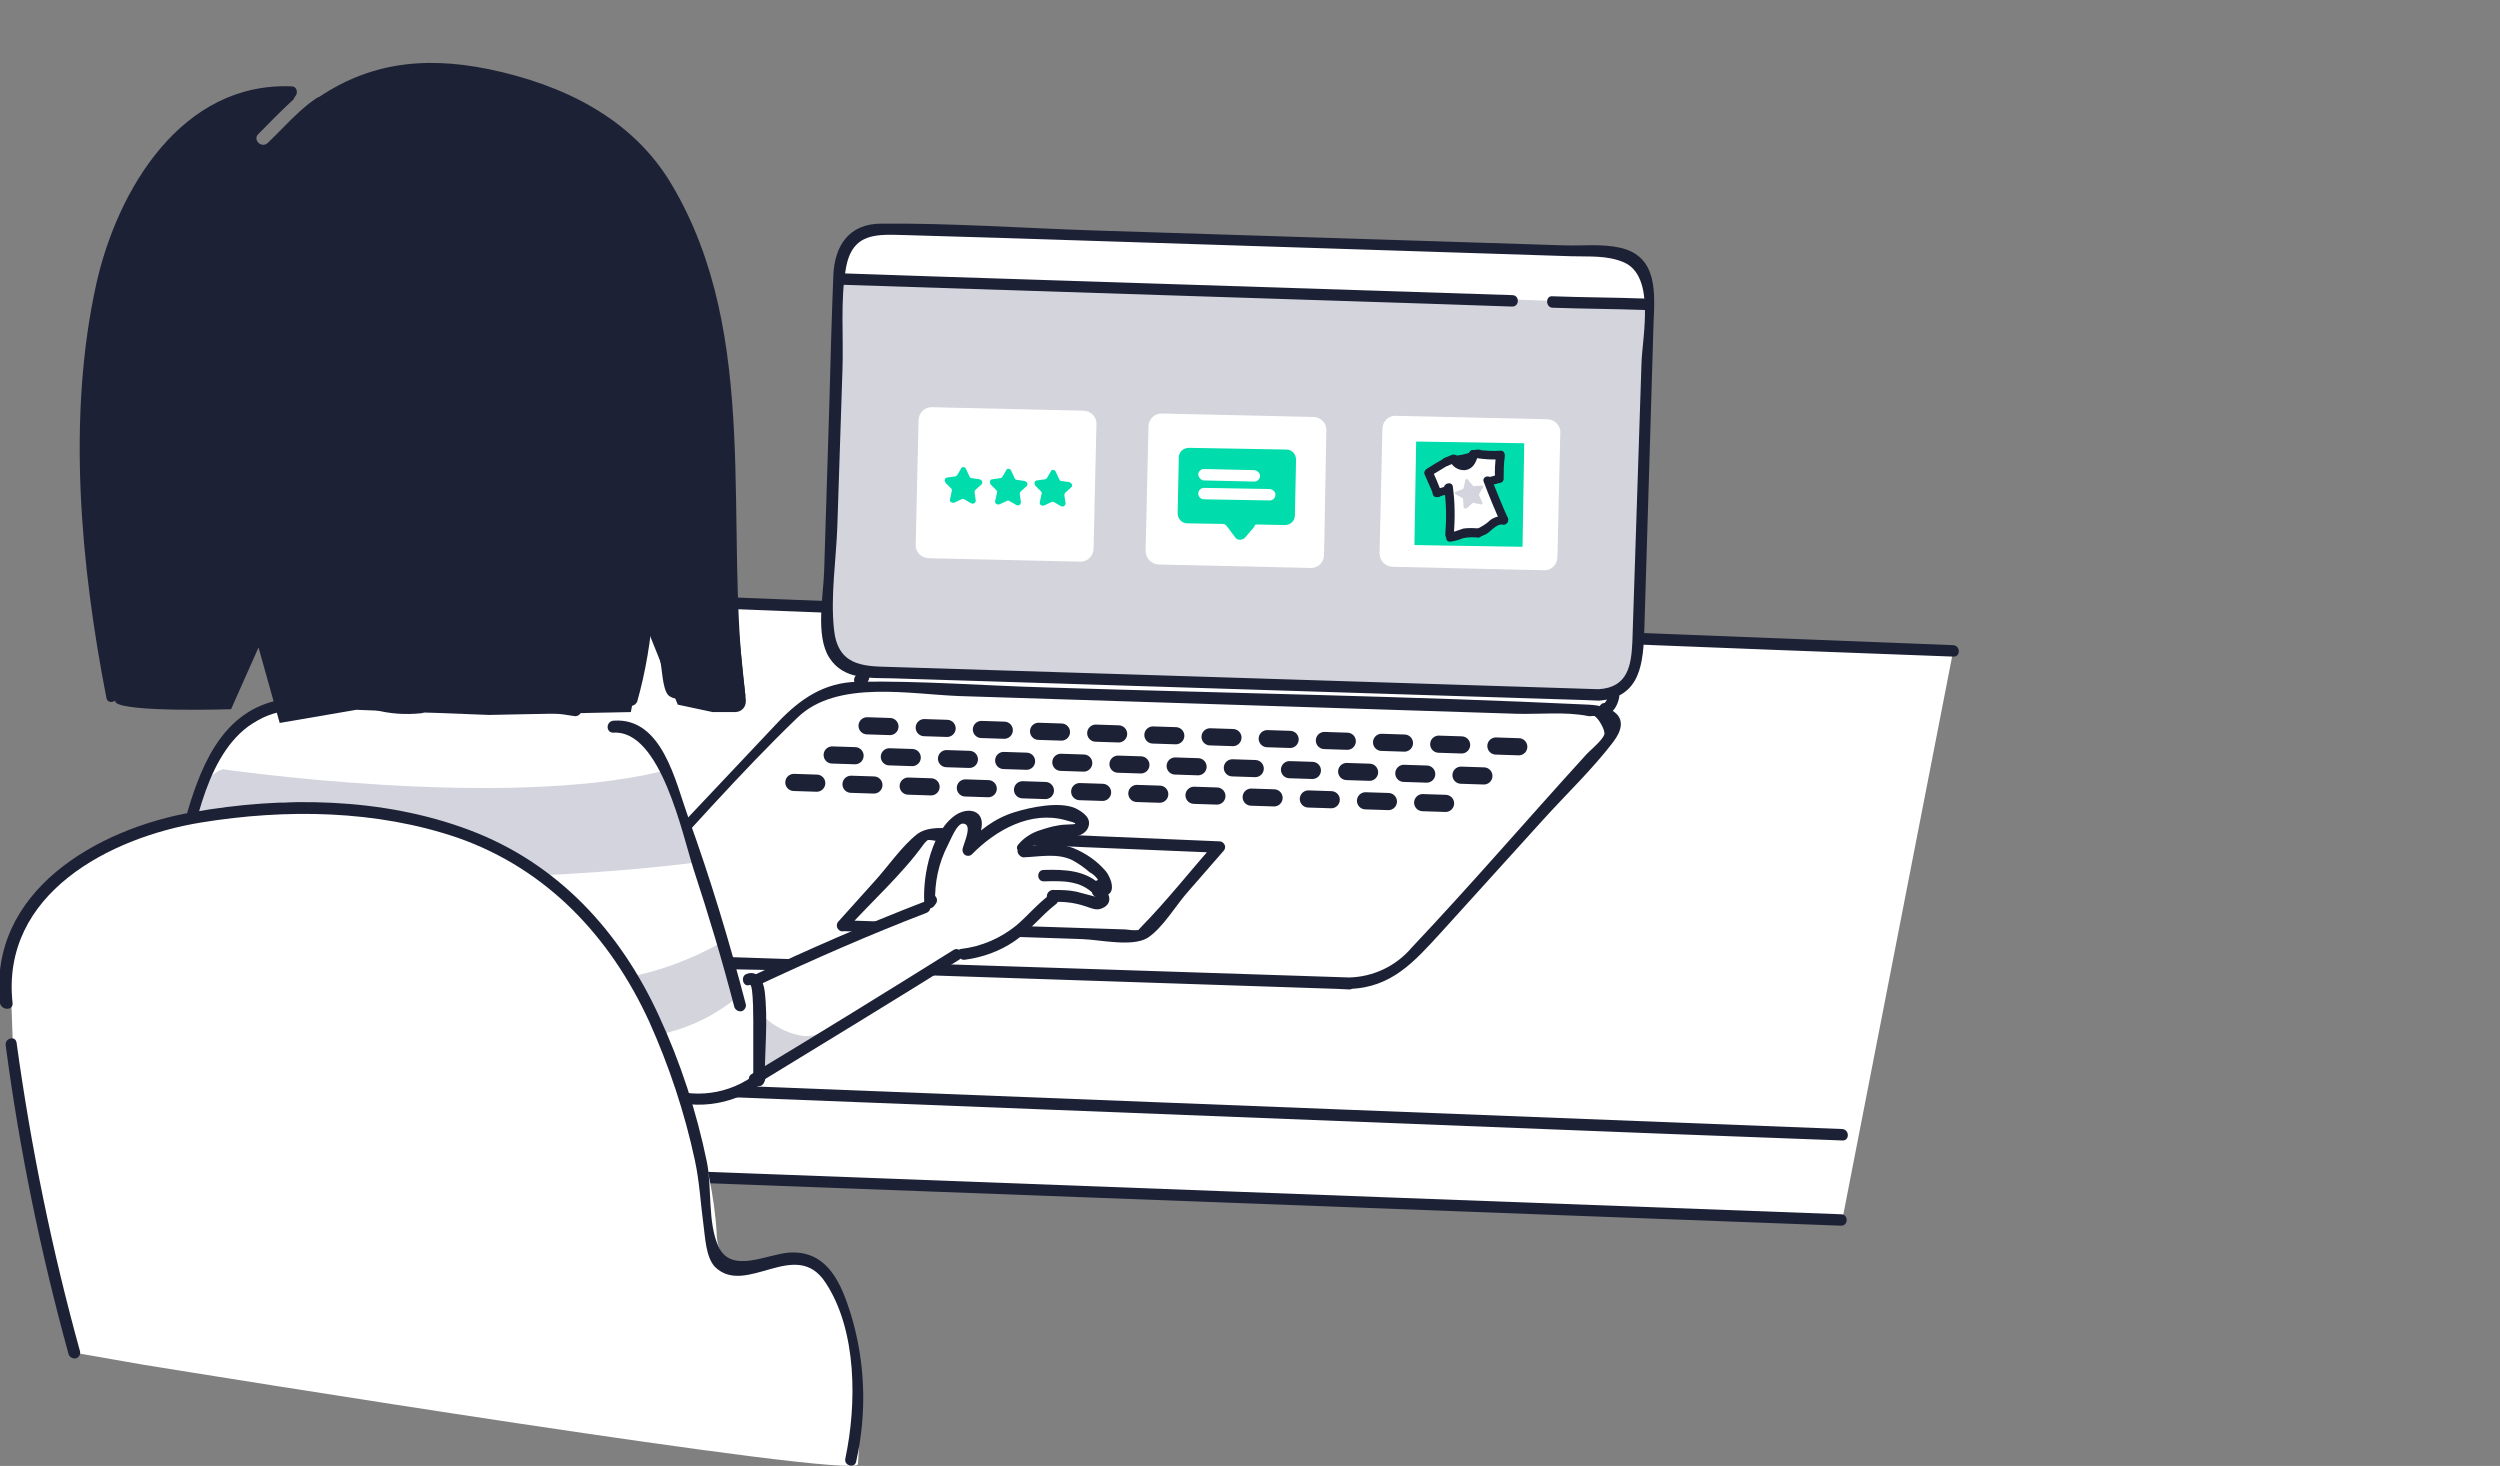
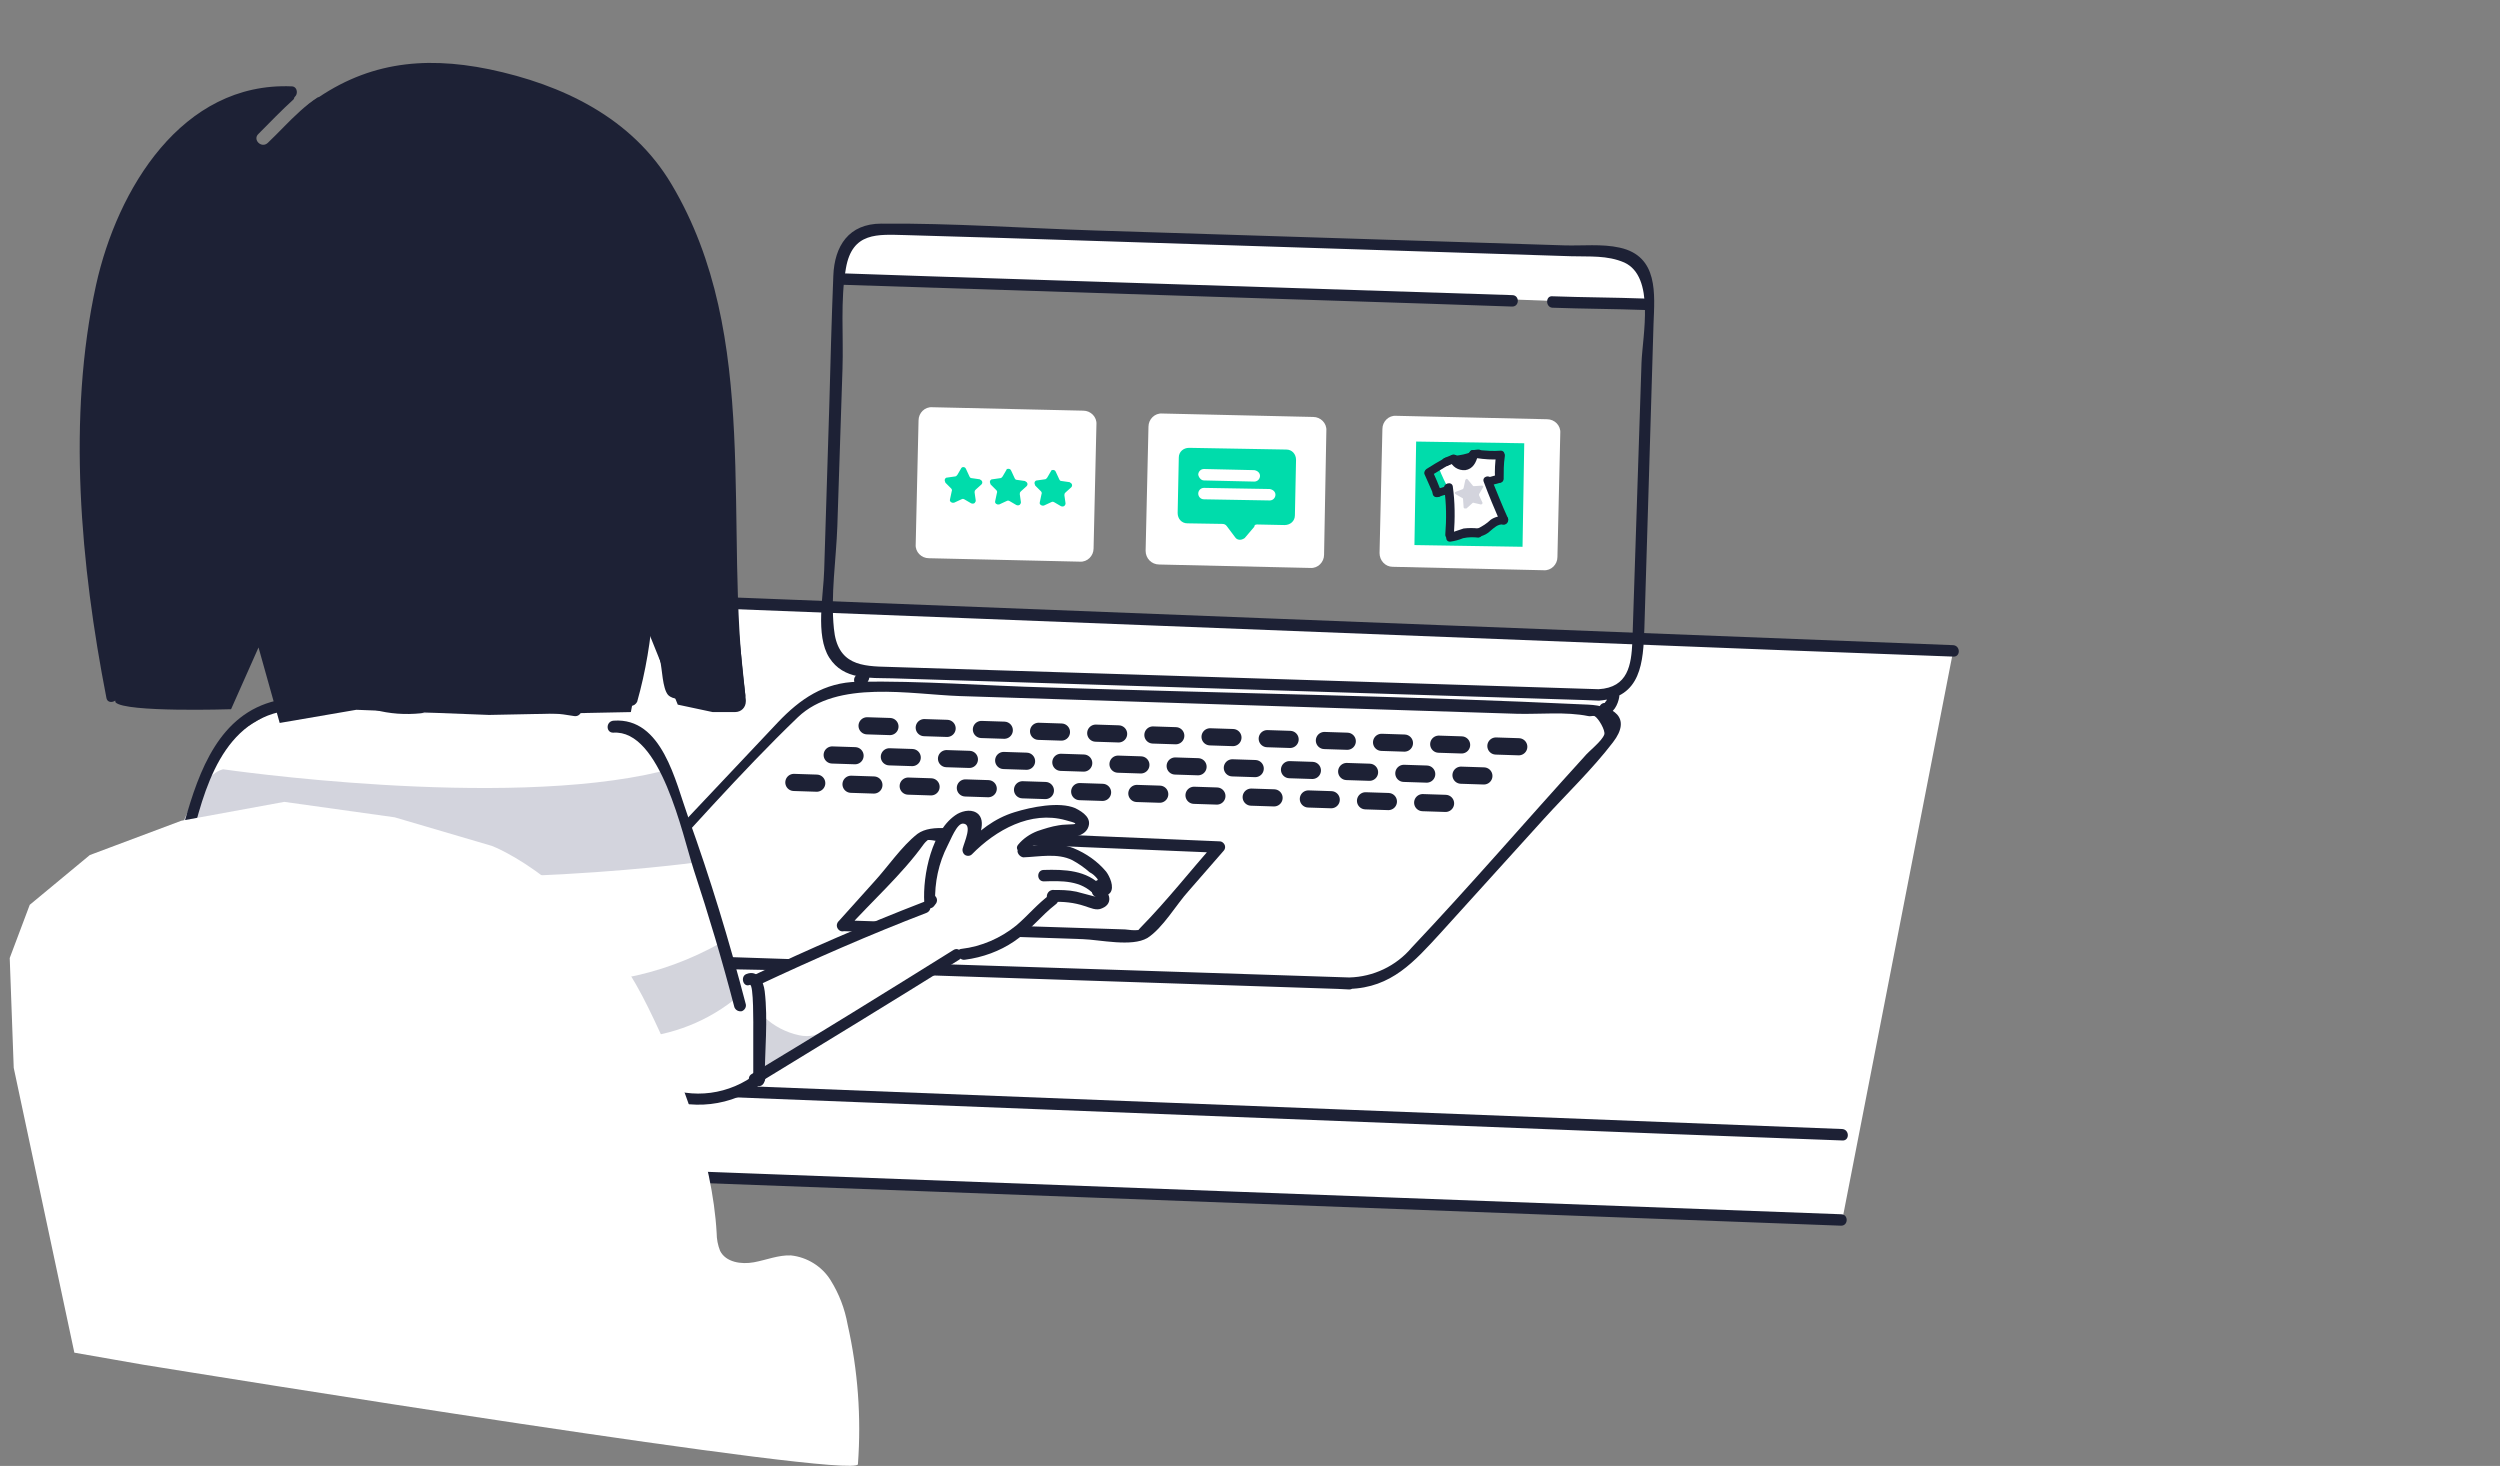
<svg xmlns="http://www.w3.org/2000/svg" version="1.1" id="Layer_1" x="0px" y="0px" viewBox="0 0 437.1 256.3" style="enable-background:new 0 0 437.1 256.3;" xml:space="preserve">
  <rect x="0" y="0" width="437.1" height="256.3" fill="#808080" stroke="none" />
  <style type="text/css">
	.st0{fill:#FFFFFF;}
	.st1{fill:#1D2135;}
	.st2{fill:#D3D4DC;}
	.st3{fill:#D3D4DD;}
	.st4{fill:none;stroke:#1D2135;stroke-width:3;stroke-linecap:round;stroke-miterlimit:10;stroke-dasharray:4,6;}
	.st5{fill:#00DCAB;}
</style>
  <path class="st0" d="M91.7,205l230.4,8.3l19.4-99.5l-244.5-9.3C97.1,104.5,91.7,205,91.7,205z" />
  <path class="st1" d="M341.5,112.8l-87.1-3.4L116.7,104l-31.9-1.2c-1.3-0.1-1.3,1.9,0,2l87.1,3.4l137.7,5.4l31.9,1.2  C342.8,114.9,342.8,112.9,341.5,112.8L341.5,112.8z" />
-   <path class="st2" d="M144.8,110.6l2-64.1c0.1-3.6,3.2-6.5,6.8-6.4l128.3,4.1c3.6,0.1,6.5,3.2,6.4,6.8l-2,64.1  c-0.1,3.6-3.2,6.5-6.8,6.4l-128.3-4.1C147.5,117.3,144.6,114.3,144.8,110.6z" />
  <path class="st1" d="M322.1,197.4L235,194l-137.7-5.4l-31.9-1.2c-1.3-0.1-1.3,1.9,0,2l87.1,3.4l137.7,5.4l31.9,1.2  C323.4,199.5,323.4,197.5,322.1,197.4L322.1,197.4z M321.9,212.3l-80.6-3l-127.8-4.8l-29.4-1.1c-1.3,0-1.3,2,0,2l80.6,3l127.8,4.8  l29.4,1.1C323.2,214.3,323.2,212.3,321.9,212.3z M235.9,170.9l-76.4-2.5l-45-1.5c-2.4-0.1-7,0.7-9.3-0.3c-0.8-0.9-1.4-2-1.5-3.2  c0.1-0.4,0.7-0.6,0.9-1c1.3-2.2,3.9-4.1,5.6-6c9.7-10.3,19.1-21.2,29.3-31c6.9-6.6,19.7-4,28.3-3.7l97.5,3.1  c3.9,0.1,8.5-0.4,12.4,0.4c0.3,0.1,0.8-0.1,1.1,0c0.7,0.4,1.9,2.5,1.7,3.2c-0.4,1.2-2.7,2.9-3.5,3.9c-10.1,11.1-19.9,22.5-30.2,33.4  C244.1,168.9,240.1,170.8,235.9,170.9c-1.3,0-1.3,2,0,2c7.4-0.2,11.4-4.8,15.9-9.7l18.2-20.1c4-4.4,8.4-8.6,12-13.3  c3.4-4.4,0-6.4-4.3-6.6c-31.5-1.5-63-2-94.5-3c-11-0.3-22.2-1.2-33.2-1c-5.9,0.1-10.1,3-14,7.1L119.3,144  c-5.3,5.6-10.7,11.2-15.9,16.9c-3.1,3.4-3.8,7.2,1.9,7.7c10.6,1,21.6,0.7,32.2,1.1l96.4,3.2l2,0.1C237.2,173,237.2,171,235.9,170.9  L235.9,170.9z" />
  <path class="st1" d="M147.3,162.8l42,1.4c3,0.1,8.6,1.4,11.3-0.2c2.7-1.7,5.1-5.9,7.2-8.2l6.1-7c0.4-0.4,0.4-1,0-1.4  c-0.2-0.2-0.4-0.3-0.7-0.3l-42.3-1.8c-3.2-0.1-7.9-1.4-10.5,0.5c-2.8,2.2-5.2,5.8-7.6,8.4l-6.2,6.9c-0.9,1,0.5,2.4,1.4,1.4  c4.4-4.9,9.7-9.6,13.5-14.9c0.6-0.8,1.2-0.9,0.3-0.7c0.6-0.1,1.2,0,1.7,0.1c2.9,0.3,5.9,0.3,8.9,0.4l40.7,1.7l-0.7-1.7  c-4.3,4.9-8.4,10.1-13,14.8c-1.1,1.1,0.5,0.2-0.3,0.4c-0.8,0.1-1.6,0-2.4-0.1l-9.2-0.3l-40.3-1.3C146,160.8,146.1,162.8,147.3,162.8  L147.3,162.8z" />
  <path class="st0" d="M34.1,142.6c0-0.6,4.6-12.9,4.6-12.9l12.9-7.6l25.8,1.2l22.6,1.1l8.2,3.2l4,0.6l3.4,4.6l12.7,38.4l3.2-0.4  l30.4-12.4l2.1-9.1l3.2-5.7l3-0.8l-0.4,6.5l5.1-5.1l6.3-2.1l6.3-0.2l2.3,2.3l-2.7,0.6l-6.3,1.7l-1.3,2.7l4.6-1.1l5.3,1.7l4.2,3.8  l-0.4,2.7l-0.4,2.1l-8.2-3l-2.3,3.8c0,0-5.7,5.5-6.3,5.5s-6.1,1.5-6.1,1.5l-3.2,0.6l-32.9,20.7l-1.3,1.9l-11.8,3.6l-21.9,0.2  L34.1,142.6z" />
  <path class="st2" d="M28.1,177.2c-0.5-1.8,0.6-4.5,0.6-6.3c-0.1-1,0-1.9,0.5-2.8c0.9-1.2,5,0.9,6.4,1.1c2.5,0.4,5.1,0.3,7.6-0.2  c-0.1,3.3,0.1,6.6,0.7,9.9c-2.7,0.1-5.3,1-7.9,1.2c-2.2,0.2-6.5,0-7.6-2.5C28.2,177.5,28.2,177.3,28.1,177.2L28.1,177.2z" />
  <path class="st3" d="M39,134.5c0,0,48.7,7.1,76.5,0.4c0,0,4.5,9.4,6.1,15.9c0,0-47.8,6.6-91.7-1C29.8,149.7,34,135.7,39,134.5z   M100.7,165.4c0,0-51.4,3.3-57.6,0l1.1,17.1c0,0,34.7,6.4,55.9-2.4L100.7,165.4z M45.9,198.6l0.1-2.1c0,0,21.8,12,51.6,0.7l-1,11.5  c0,0-17.2,9.8-49.2,1.1L45.9,198.6 M62.3,121.9l-3.7-11.1l6-0.9l19.1-0.3l3,1.3l-1.4,11.8C85.5,122.8,70.7,127.7,62.3,121.9  L62.3,121.9z" />
  <path class="st1" d="M44.3,108.7c-1,4.5-4.3,8-5.2,12.5c-0.3,1.3,1.7,1.8,1.9,0.5c1-4.5,4.3-8,5.2-12.5  C46.5,108,44.6,107.4,44.3,108.7z" />
  <path class="st1" d="M19.3,121.4c3.6,0.7,7.2,1.2,10.9,1.5c3.1,0.3,6.2-0.6,9.3-0.3c1.3,0.1,1.3-1.9,0-2c-2.8-0.2-5.5,0.6-8.3,0.4  c-3.8-0.2-7.6-0.7-11.3-1.5C18.6,119.2,18.1,121.1,19.3,121.4L19.3,121.4z M54.9,20c10.3-7.7,21.3-8.4,33.5-5.1  c6.1,1.7,12.5,3.9,17.7,7.6c5.9,4.1,9.8,10.4,12.7,16.8c11.5,25.7,5.9,55,9.5,82.1c0.2,1.3,2.2,1.3,2,0c-3.9-29.4,3-62.5-12.9-89.2  c-6.9-11.6-19-17.4-31.9-20.1C73.7,9.7,63.6,11,53.9,18.3C52.8,19,53.8,20.8,54.9,20L54.9,20z M112.2,106.8c1.3,2.7,2.4,5.6,3.2,8.6  c0.4,1.6,0.4,4.9,1.4,6.1c0.9,0.9,2.4,0.7,3.5,0.7l5.9,0.2c0.6,0,1-0.5,1-1c0-0.5-0.4-0.9-1-1l-4.5-0.1c-0.8,0.1-1.5,0-2.3-0.1  c-1,0.2-1.4-0.2-1.3-1.2c-0.1-0.5-0.2-1-0.3-1.5c-0.9-4-2.2-7.9-4-11.6C113.4,104.6,111.7,105.6,112.2,106.8L112.2,106.8z" />
  <path class="st1" d="M112.1,106.3c-0.4,5.3-1.3,10.6-2.7,15.8l1-0.7c-4.7,0.5-9.4,1.1-14.2,1.2c-0.6,0-1,0.5-1,1c0,0.5,0.4,0.9,1,1  c4.8-0.1,9.4-0.7,14.2-1.2c0.4,0,0.8-0.3,1-0.7c1.5-5.3,2.4-10.8,2.8-16.3C114.2,105,112.2,105,112.1,106.3L112.1,106.3z   M63.2,120.9c-0.6-1.5-3.6-8.5-2.7-9.6c0.4-0.5,3.7-0.4,4.3-0.4c4.8-0.3,9.6-0.3,14.4-0.3c1.2,0,5.2-0.5,6.1,0.3  c0.7,0.6,0.3,1.7,0.1,2.9l-1.2,9.4c-0.2,1.3,1.8,1.3,2,0c0.5-3.6,2.1-8.5,1.6-12.1c-0.6-3.7-6.9-2.5-9.7-2.5  c-5.4-0.1-12-0.8-17.2,0.6c-5,1.3-0.8,9.1,0.4,12.2C61.8,122.6,63.7,122.1,63.2,120.9L63.2,120.9z M41.2,165.4l3.3,29.7l1.8,15.8  c0.3,2.5,0.2,3.7,2.4,4.9c6.5,3.7,16.1,4.5,23.5,4.7c8.6,0.2,17.1-1.3,25.2-4.2c1.2-0.4,0.7-2.4-0.5-1.9c-7.1,2.6-14.5,4-22,4.1  c-7.1,0.1-16.5-0.3-23-3.7c-4.5-2.3-4-8.5-4.5-12.9L46,190.2l-2.7-24.7C43.1,164.2,41.1,164.1,41.2,165.4L41.2,165.4z M97.7,208.1  c0.8-10.8,2.3-21.5,4-32.2c0.2-1.3-1.7-1.8-1.9-0.5c-1.8,10.9-3.3,21.7-4.1,32.7C95.6,209.4,97.6,209.4,97.7,208.1L97.7,208.1z" />
  <path class="st1" d="M84.8,124.4c5.2,0,10.5-0.1,15.6,0.8c1.3,0.2,1.8-1.7,0.5-1.9c-5.4-0.9-10.7-0.8-16.2-0.8c-0.6,0-1,0.5-1,1  C83.9,123.9,84.3,124.3,84.8,124.4z M102,180.5c-0.3-5.6-0.3-11.1-0.1-16.7c0-1.3-2-1.3-2,0c-0.2,5.6-0.2,11.2,0.1,16.7  C100.1,181.8,102.1,181.8,102,180.5z M58.9,123.2c2.6-0.6,4.2,0.3,6.6,0.9c2.6,0.7,5.4,0.9,8.1,0.6c1.3-0.1,1.3-2.1,0-2  c-1.7,0.2-3.4,0.2-5.1,0c-2.1-0.3-3.8-1.3-5.8-1.7c-1.4-0.2-2.9-0.1-4.3,0.3C57.1,121.5,57.7,123.4,58.9,123.2L58.9,123.2z" />
  <path class="st2" d="M110.1,180.9c-1-1.5-2.6-5.3-3.1-5.9c-0.5-0.7-1.4-1.8-1.1-2.7c0.3-1.1,2-1,3.2-1.3c6-1.1,11.7-3.2,17-6.2  c0.1-0.1,0.2-0.1,0.3-0.1c0.1,0,0.1,0.2,0.2,0.3l2.6,9.1c-5.2,4.4-11.7,7-18.6,7.4C110.5,181.5,110.3,181.3,110.1,180.9L110.1,180.9  z" />
  <path class="st1" d="M107.2,128.1c8.3-0.6,12.1,17.8,14.1,24c2.6,7.9,5,15.9,7.1,24c0.2,0.5,0.7,0.8,1.3,0.7  c0.5-0.2,0.8-0.7,0.7-1.2c-2.9-11.1-6.2-22-10.1-32.8c-2.2-6.1-4.5-17.4-13-16.8C105.9,126.1,105.9,128.1,107.2,128.1L107.2,128.1z   M102.2,166.7c3.1,8.2,7.1,16,11.8,23.3c0.7,1.1,2.4,0.1,1.7-1c-4.7-7.2-8.6-14.9-11.6-22.9C103.6,165,101.7,165.5,102.2,166.7z   M132.7,172.2c9.6-4.5,19.4-8.8,29.3-12.6c1.2-0.5,0.7-2.4-0.5-1.9c-10.1,3.9-20,8.2-29.7,12.8C130.5,171.1,131.5,172.8,132.7,172.2  z" />
  <path class="st1" d="M114.5,191.5c6.2,2.8,13.5,2,18.9-2.2c1-0.8,0-2.5-1-1.7c-4.8,3.8-11.3,4.7-16.9,2.2  C114.4,189.3,113.4,191,114.5,191.5L114.5,191.5z M48.3,122.5c-9.9,2.3-13.5,12.2-16,21.1c-3.3,12-5.2,24.3-5.5,36.8  c0,0.6,0.5,1,1,1c0.5,0,0.9-0.4,1-1c0.3-10.4,1.6-20.6,4-30.7c2.3-9.5,5-22.6,16-25.2C50.1,124.1,49.5,122.2,48.3,122.5z" />
  <path class="st1" d="M26.5,179.9c-0.9,2.9,0,6.1,2.3,8.2c2.8,2.6,6.8,3.2,10.4,3.7c1.3,0.2,1.8-1.8,0.5-1.9  c-4.7-0.6-13.6-2.7-11.3-9.4C28.8,179.2,26.9,178.7,26.5,179.9z M43.1,191.7l2-1.3c1.1-0.7,0.1-2.4-1-1.7l-2,1.3  C41,190.7,42,192.4,43.1,191.7z M96.2,214.7l1.1,3.4c0.4,1.2,2.3,0.7,1.9-0.5l-1.1-3.4C97.7,213,95.8,213.5,96.2,214.7L96.2,214.7z" />
  <path class="st0" d="M13,236.5L2.4,186.7l-0.7-19.2l3.5-9.3l10.5-8.7l16-6l18-3.3l19.3,2.7l17,5c0,0,16.5,6.2,27.3,28.2  c5.7,11.5,11.3,26.6,12,39.5c0,1,0.2,2.1,0.6,3.1c1,2,3.7,2.4,5.9,2s4.3-1.3,6.5-1.2c2.8,0.3,5.4,1.9,6.9,4.3c1.5,2.4,2.5,5,3,7.8  c1.8,8,2.4,16.2,1.8,24.4c-0.2,2.8-115.7-15.9-125-17.4L13,236.5L13,236.5z" />
-   <path class="st1" d="M2.2,175.4c-2.1-19.1,17-29,33-31.6c14.8-2.4,30.6-2.2,44.9,2.7c15.6,5.5,26.6,17.3,33.4,32.1  c3.5,7.8,6.2,15.9,8,24.3c0.8,3.7,1,7.6,1.5,11.3c0.3,2.1,0.4,5.6,2,7.3c5.4,5.3,14.1-5.2,19.3,2.7c5.6,8.4,5.5,21.4,3.5,30.8  c-0.3,1.3,1.7,1.8,1.9,0.5c1.9-8.5,1.6-17.3-0.9-25.6c-1.7-5.5-4.1-11.3-10.8-10.9c-4,0.3-10.2,3.8-12.4-1.1  c-1.9-4.2-1.1-10.2-2-14.7c-1.8-8.8-4.6-17.4-8.4-25.6c-6.8-14.8-17.7-26.7-33.2-32.5c-15.2-5.7-32.5-5.9-48.3-3.1  c-16.7,2.9-35.8,13.8-33.7,33.4C0.3,176.7,2.3,176.7,2.2,175.4L2.2,175.4z M1,182.8C3.4,201,7.1,219,12,236.8  c0.2,0.5,0.7,0.8,1.3,0.7c0.5-0.2,0.8-0.7,0.7-1.2c-4.9-17.7-8.6-35.8-11.1-54C2.7,181,0.8,181.5,1,182.8L1,182.8z" />
  <path class="st0" d="M146.4,48.1l141.2,5.1l0-5.9l-4.3-3.2L153,40.2l-4.6,3L146.4,48.1L146.4,48.1z" />
  <path class="st1" d="M178.9,149.9c2.8-0.1,6-0.8,8.6,0.5c1.1,0.6,2.1,1.3,3,2.1c0.6,0.3,1,0.7,1.4,1.2c0.1,0.8,0.4,1,1.1,0.6  c-0.6-1.1-2.3-0.1-1.7,1c0.5,1,1.9,1.8,2.8,0.8c0.8-1-0.1-2.9-0.7-3.7c-1.5-1.8-3.5-3.2-5.7-4.1c-2.8-1.1-5.9-0.5-8.8-0.4  c-0.6,0-1,0.5-1,1C178,149.4,178.4,149.8,178.9,149.9L178.9,149.9z" />
  <path class="st1" d="M182.5,154.1c3.1-0.1,6.5-0.2,8.8,2.3c0.9,1,2.3-0.5,1.4-1.4c-2.7-2.9-6.6-3-10.2-2.9  C181.2,152.1,181.2,154.1,182.5,154.1L182.5,154.1z" />
  <path class="st1" d="M184,157.7c1.9-0.1,3.8,0.1,5.6,0.7c1,0.3,2.1,0.9,3.1,0.4c2.2-0.9,1.2-3.3-0.6-3.9c-1.2-0.4-1.7,1.5-0.5,1.9  c-1.1-0.3-2.3-0.6-3.4-0.9c-1.4-0.3-2.8-0.3-4.2-0.3C182.7,155.8,182.7,157.8,184,157.7L184,157.7z" />
  <path class="st1" d="M168.7,167.8c3.1-0.4,6.1-1.5,8.6-3.2c2.7-1.8,4.7-4.5,7.3-6.5c1-0.7,0-2.5-1-1.7c-2.2,1.6-3.9,3.7-5.9,5.4  c-2.7,2.2-6.1,3.7-9.6,4.1C166.9,166,167.5,168,168.7,167.8L168.7,167.8z M161.9,156.8l-0.3,0.4l1.9,0.5c-0.1-3.4,0.6-6.8,2.2-9.9  c0.5-0.9,1.6-3.9,2.7-3.8c1.7,0.1,0.2,3.2-0.1,4.4c-0.1,0.5,0.2,1.1,0.7,1.2c0.3,0.1,0.7,0,0.9-0.2c4.2-4.3,10.3-7.7,16.4-6  c3.9,1,0.1,0.6-1.2,0.9c-1.3,0.2-2.5,0.6-3.7,1c-1.3,0.5-2.5,1.3-3.4,2.4c-0.8,1,1,2,1.7,1c2.2-3,9.1-1,10.5-3.9  c0.8-1.7-0.8-2.8-2.2-3.5c-2.8-1.2-7.7-0.2-10.6,0.7c-3.6,1.1-6.3,3.3-8.9,6l1.7,1c0.5-1.7,2.4-5,0.9-6.6c-1-1-2.6-0.7-3.7-0.1  c-4.5,2.7-6.1,10.8-5.8,15.5c0,0.6,0.5,1,1,1c0.3,0,0.6-0.2,0.8-0.5l0.3-0.4C164.3,156.7,162.6,155.7,161.9,156.8L161.9,156.8z" />
  <path class="st4" d="M151.6,126.9l118.2,3.8 M145.5,132l118.2,3.8 M138.8,136.8l118.2,3.8" />
  <path class="st1" d="M279.5,120.5l-82.4-2.6l-41.7-1.3c-4.7-0.1-9-0.3-9.6-6.7c-0.6-5.8,0.4-12.1,0.6-17.9l0.9-27.5  c0.2-5.7-0.4-12,0.6-17.6c1.1-6.4,5.6-5.9,10.3-5.8l16.9,0.5l99.6,3.2c3.2,0.1,6.3-0.2,9.3,1.1c5.4,2.5,3.2,12.6,3,17.5l-1.6,48.9  C285.2,116.2,284.7,120.2,279.5,120.5c-1.3,0.1-1.3,2.1,0,2c7.5-0.5,7.8-6.8,8-12.6l0.8-26.4l0.8-26.8c0.2-5.3,0.9-11.9-5.9-13.4  c-3.1-0.7-6.6-0.3-9.7-0.4l-22-0.7l-60-1.9c-12.4-0.4-24.9-1.3-37.4-1.2c-5.7,0-8.2,3.9-8.4,9.1c-0.3,7.5-0.5,15-0.7,22.5l-0.9,29  c-0.1,4.3-1.6,11.4,0.9,15.3c2.5,3.9,7,3.5,11,3.6l19.3,0.6l101.8,3.2l2.4,0.1C280.7,122.6,280.7,120.6,279.5,120.5L279.5,120.5z" />
  <path class="st1" d="M271.4,53.8c5.4,0.2,10.8,0.2,16.2,0.4c1.3,0,1.3-2,0-2c-5.4-0.2-10.8-0.2-16.2-0.4  C270.2,51.7,270.2,53.7,271.4,53.8z M150,118.1c0-0.1,0,0.1,0,0.1c0-0.1,0.1-0.2,0.2-0.2c0.2,0,0.3-0.1,0.1-0.1c-1.3,0-1.3,2,0,2  c1.4,0,1.9-1.2,1.7-2.4c-0.2-0.5-0.7-0.8-1.2-0.7C150.2,117,149.9,117.6,150,118.1L150,118.1z M281.2,121.4c-0.1,0.3-0.2,0.7-0.3,1  c0,0.1-0.1,0.2-0.2,0.3c0,0-0.2,0.3-0.1,0.2c-0.1,0.1-0.1,0.1-0.1,0.1c0,0,0.4,0,0.1-0.1c-0.6,0-1,0.5-1,1c0,0.5,0.4,0.9,1,1  c1.5,0,2.3-1.8,2.5-3c0.1-0.5-0.2-1.1-0.7-1.2C281.9,120.5,281.4,120.8,281.2,121.4L281.2,121.4z M264.4,51.6l-102.1-3.3l-14.7-0.5  c-1.3,0-1.3,2,0,2l102.1,3.3l14.7,0.5C265.7,53.6,265.7,51.6,264.4,51.6L264.4,51.6z" />
  <path class="st2" d="M133.6,177.8c1.7,1.6,3.8,2.7,6.1,3.2c0.9,0.2,1.8,0.2,2.7,0c0.4-0.1,1.3-0.8,1.7-0.3c0,1.8-3.6,3-4.8,3.5  c-1.4,0.6-3.1,0.9-4.4,1.8c-0.4,0.3-0.9,0.9-1.5,0.8c-1-0.3-0.6-2-0.6-2.7c0-1.5,0.9-3.2,0.7-4.6L133.6,177.8z" />
  <path class="st1" d="M131.1,172.2c0.7-0.3,0.6,7.3,0.6,8.2l0,8.5c0,0.6,0.5,1,1,1c0.5,0,0.9-0.4,1-1c0-5.1,0.6-10.6,0-15.6  c-0.2-1.7-1.2-3.8-3.2-3C129.4,170.7,129.9,172.7,131.1,172.2L131.1,172.2z" />
  <path class="st1" d="M166.7,166.1c-11.7,7.3-23.5,14.6-35.3,21.7c-0.5,0.3-0.6,0.9-0.3,1.4c0.3,0.4,0.9,0.6,1.3,0.3  c11.8-7.2,23.6-14.4,35.3-21.7C168.8,167.1,167.8,165.4,166.7,166.1z" />
  <path class="st1" d="M51,15.1c-19.2-0.8-30.5,18-34.2,34.7c-5.1,23.2-2.7,49.1,1.8,72.2c0.2,1.3,2.2,0.7,1.9-0.5  C16.3,100,14.3,77,17.7,55.3C20.4,38.1,30.6,16.2,51,17.1C52.2,17.1,52.2,15.1,51,15.1L51,15.1z" />
  <path class="st1" d="M85.5,125l24.8-0.5l2.8-14.7l5.4,13.4l6.1,1.3l3.9,0c1.1,0,1.9-0.8,1.9-1.9c0-0.1,0-0.1,0-0.2l-2.8-27  l-1.4-32.9l-3.9-16.4C119.7,35.4,111,25.2,111,25.2l-12.4-8.7l-15.4-3.5L72.3,12l-16,5.2L55.6,17c-1.1,0.7-2.1,1.5-3.1,2.4  c-2,1.8-3.8,3.8-5.7,5.6c-1.1,1-2.7-0.6-1.6-1.6c2-2,4-4.1,6.1-6c0.3-0.3,0.1-1,0.5-1.3l-11.6,2L29.8,25l-7.2,11l-7.4,24l-0.8,26.6  l2.9,22.6l2.9,13.6c1.7,1.8,20.2,1.2,20.2,1.2l4.8-10.8l3.7,13.2l13.4-2.3L85.5,125z" />
  <g>
    <path class="st0" d="M160.1,95.2l0.5-21.7c0-1.3,1.1-2.4,2.4-2.3l26.4,0.6c1.3,0,2.4,1.1,2.3,2.4l-0.5,21.7c0,1.3-1.1,2.4-2.4,2.3   l-26.4-0.6C161.1,97.6,160,96.5,160.1,95.2z" />
    <g>
      <path class="st5" d="M183.8,82.3l-0.7,1.2c-0.1,0.1-0.2,0.3-0.4,0.3l-1.4,0.2c-0.3,0-0.5,0.3-0.4,0.6c0,0.1,0.1,0.2,0.1,0.3l1,1    c0.1,0.1,0.2,0.3,0.1,0.5l-0.3,1.4c-0.1,0.3,0.1,0.5,0.4,0.6c0.1,0,0.2,0,0.3,0l1.3-0.6c0.2-0.1,0.3-0.1,0.5,0l1.2,0.7    c0.2,0.1,0.6,0.1,0.7-0.2c0.1-0.1,0.1-0.2,0.1-0.3l-0.2-1.4c0-0.2,0-0.3,0.2-0.5l1-0.9c0.2-0.2,0.2-0.5,0-0.7    c-0.1-0.1-0.2-0.1-0.3-0.2l-1.4-0.2c-0.2,0-0.3-0.1-0.4-0.3l-0.6-1.3c-0.1-0.3-0.4-0.4-0.7-0.3C183.9,82.1,183.9,82.2,183.8,82.3    L183.8,82.3z M176,82.1l-0.7,1.2c-0.1,0.1-0.2,0.3-0.4,0.3l-1.4,0.2c-0.3,0-0.5,0.3-0.4,0.6c0,0.1,0.1,0.2,0.1,0.3l1,1    c0.1,0.1,0.2,0.3,0.1,0.5l-0.3,1.4c-0.1,0.3,0.1,0.5,0.4,0.6c0.1,0,0.2,0,0.3,0l1.3-0.6c0.2-0.1,0.3-0.1,0.5,0l1.2,0.7    c0.2,0.1,0.6,0.1,0.7-0.2c0.1-0.1,0.1-0.2,0.1-0.3l-0.2-1.4c0-0.2,0-0.3,0.2-0.5l1-0.9c0.2-0.2,0.2-0.5,0-0.7    c-0.1-0.1-0.2-0.1-0.3-0.2l-1.4-0.2c-0.2,0-0.3-0.1-0.4-0.3l-0.6-1.3c-0.1-0.3-0.4-0.4-0.7-0.3C176.1,81.9,176,82,176,82.1    L176,82.1z M168.1,81.8l-0.7,1.2c-0.1,0.1-0.2,0.3-0.4,0.3l-1.4,0.2c-0.3,0-0.5,0.3-0.4,0.6c0,0.1,0.1,0.2,0.1,0.3l1,1    c0.1,0.1,0.2,0.3,0.1,0.5l-0.3,1.4c-0.1,0.3,0.1,0.5,0.4,0.6c0.1,0,0.2,0,0.3,0l1.3-0.6c0.2-0.1,0.3-0.1,0.5,0l1.2,0.7    c0.2,0.1,0.6,0.1,0.7-0.2c0.1-0.1,0.1-0.2,0.1-0.3l-0.2-1.4c0-0.2,0-0.3,0.2-0.5l1-0.9c0.2-0.2,0.2-0.5,0-0.7    c-0.1-0.1-0.2-0.1-0.3-0.2l-1.4-0.2c-0.2,0-0.3-0.1-0.4-0.3l-0.6-1.3c-0.1-0.3-0.4-0.4-0.7-0.3C168.3,81.7,168.2,81.7,168.1,81.8    L168.1,81.8z" />
    </g>
  </g>
  <g>
    <path class="st0" d="M200.3,96.3l0.5-21.7c0-1.3,1.1-2.4,2.4-2.3l26.4,0.6c1.3,0,2.4,1.1,2.3,2.4L231.5,97c0,1.3-1.1,2.4-2.4,2.3   l-26.4-0.6C201.3,98.7,200.3,97.6,200.3,96.3z" />
    <path class="st5" d="M219.8,91.7l4.8,0.1c1,0,1.8-0.7,1.8-1.7l0.2-9.7c0-1-0.7-1.8-1.7-1.8l0,0l-17-0.3c-1,0-1.8,0.7-1.8,1.7   l-0.2,9.7c0,1,0.7,1.8,1.7,1.8l0,0l6.1,0.1c0.3,0,0.6,0.1,0.8,0.4l1.5,2c0.3,0.4,0.9,0.5,1.4,0.2c0.1,0,0.1-0.1,0.2-0.1l1.7-2   C219.3,91.8,219.5,91.7,219.8,91.7z" />
    <path class="st0" d="M210.5,84l8.8,0.2c0.6,0,1-0.5,1-1c0-0.5-0.4-0.9-1-1l-8.8-0.2c-0.6,0-1,0.5-1,1C209.6,83.5,210,84,210.5,84   L210.5,84z M210.5,87.3l11.5,0.2c0.6,0,1-0.5,1-1c0-0.5-0.4-0.9-1-1l-11.5-0.2c-0.6,0-1,0.5-1,1C209.5,86.8,209.9,87.3,210.5,87.3   L210.5,87.3z" />
  </g>
  <g>
    <path class="st0" d="M241.2,96.7l0.5-21.7c0-1.3,1.1-2.4,2.4-2.3l26.4,0.6c1.3,0,2.4,1.1,2.3,2.4l-0.5,21.7c0,1.3-1.1,2.4-2.4,2.3   l-26.4-0.6C242.2,99.1,241.2,98,241.2,96.7z" />
    <path class="st5" d="M247.3,95.3l0.3-18.1l18.9,0.3l-0.3,18.1L247.3,95.3z" />
-     <path class="st0" d="M258.7,79.3l3.6,0.3l-0.2,4.1l-1.8,0.5L263,91c-0.5,0-1,0.1-1.5,0.2c-0.3,0.2-2.1,1.5-2.1,1.5   c-0.5,0.3-1.1,0.5-1.7,0.4c-0.9-0.1-1.2-0.1-1.2-0.1l-1.8,0.5l-1,0.4l-0.3-0.7c0,0,0.3-4.7,0.2-5.6s-0.3-2-0.3-2l-2,0.5   c-0.6-1.2-1.2-2.4-1.7-3.7c0.2,0,4.1-2.2,4.1-2.2l0.4-0.1l0.6,0.4l2.5-0.8l0.5-0.4L258.7,79.3z" />
+     <path class="st0" d="M258.7,79.3l3.6,0.3l-0.2,4.1l-1.8,0.5L263,91c-0.5,0-1,0.1-1.5,0.2c-0.3,0.2-2.1,1.5-2.1,1.5   c-0.5,0.3-1.1,0.5-1.7,0.4c-0.9-0.1-1.2-0.1-1.2-0.1l-1.8,0.5l-1,0.4l-0.3-0.7c0,0,0.3-4.7,0.2-5.6s-0.3-2-0.3-2c-0.6-1.2-1.2-2.4-1.7-3.7c0.2,0,4.1-2.2,4.1-2.2l0.4-0.1l0.6,0.4l2.5-0.8l0.5-0.4L258.7,79.3z" />
    <path class="st3" d="M257.5,79.7c-1,0.4-2.1,0.7-3.2,0.8l0.3,0.4l0.6,0.4l0.7,0.2l0.8-0.2l0.6-0.6L257.5,79.7z M256.4,88.9l1-0.9   c0.1-0.1,0.1-0.1,0.2-0.1l1.3,0.3c0.1,0,0.2,0,0.3-0.2c0,0,0-0.1,0-0.1l-0.6-1.3c0-0.1,0-0.1,0-0.2l0.7-1.2c0.1-0.1,0-0.2-0.1-0.3   c0,0-0.1,0-0.1,0l-1.4,0.1c-0.1,0-0.1,0-0.2-0.1l-0.9-1.1c-0.1-0.1-0.2-0.1-0.3,0c0,0-0.1,0.1-0.1,0.1l-0.3,1.4   c0,0.1-0.1,0.1-0.1,0.2l-1.3,0.5c-0.1,0-0.2,0.2-0.1,0.3c0,0,0.1,0.1,0.1,0.1l1.2,0.7c0.1,0,0.1,0.1,0.1,0.2l0.1,1.4   c0,0.1,0.1,0.2,0.2,0.2C256.3,88.9,256.4,88.9,256.4,88.9z M253.3,85.7c0,0-0.3-1.3-0.4,0.1 M260.3,84.2c0,0-0.5-1.2,0.3-0.1" />
    <path class="st1" d="M256.9,79.2c-0.1,0.5-0.2,1.2-0.8,1.4c-0.5,0.2-1-0.1-1.2-0.6c0,0,0,0,0,0c-0.3-0.9-1.7-0.5-1.4,0.4   c0.3,1.2,1.5,1.9,2.7,1.8c1.3-0.2,1.9-1.3,2.2-2.6C258.5,78.7,257.1,78.3,256.9,79.2z" />
    <path class="st1" d="M253.7,79.6l-1.2,0.5c-0.4,0.2-0.5,0.7-0.3,1c0.2,0.3,0.7,0.5,1,0.3l1.2-0.5c0.4-0.2,0.5-0.7,0.3-1   C254.5,79.5,254.1,79.4,253.7,79.6L253.7,79.6z M258.5,78.6c-0.4,0-0.7,0.1-1.1,0.1c-0.4,0.1-0.6,0.5-0.5,0.9   c0.1,0.4,0.5,0.6,0.9,0.5c0.2,0,0.5-0.1,0.7-0.1C259.4,80.1,259.4,78.6,258.5,78.6z" />
    <path class="st1" d="M252.6,80.1c-1.1,0.6-2.1,1.2-3.2,1.9c-0.3,0.2-0.5,0.7-0.3,1c0.5,1.1,1,2.3,1.5,3.4c0.3,0.9,1.8,0.5,1.4-0.4   c-0.5-1.3-1-2.5-1.6-3.8l-0.3,1c1.1-0.6,2.1-1.3,3.2-1.9c0.4-0.2,0.5-0.7,0.2-1C253.3,80,252.9,79.9,252.6,80.1L252.6,80.1z" />
    <path class="st1" d="M252.9,85c-0.6,0.2-1.2,0.4-1.9,0.5c-0.4,0.1-0.6,0.5-0.5,0.9c0.1,0.4,0.5,0.6,0.9,0.5   c0.6-0.2,1.2-0.4,1.9-0.5c0.4-0.1,0.6-0.5,0.5-0.9C253.7,85.1,253.3,84.9,252.9,85L252.9,85z" />
    <path class="st1" d="M252.5,85.4c0.4,2.7,0.4,5.4,0.2,8c-0.1,1,1.4,1,1.5,0c0.2-2.8,0.2-5.6-0.2-8.4   C253.8,84.1,252.3,84.5,252.5,85.4L252.5,85.4z M259.4,84.2c0.9,2.4,1.9,4.8,2.9,7.1c0.4,0.9,1.7,0.1,1.3-0.8   c-1-2.2-1.9-4.5-2.8-6.7C260.5,82.9,259.1,83.3,259.4,84.2L259.4,84.2z" />
    <path class="st1" d="M263.2,90.3c-0.9-0.2-1.9,0.1-2.6,0.6c-0.6,0.6-1.4,1.1-2.2,1.5c-0.4,0.1-0.6,0.5-0.5,0.9   c0.1,0.4,0.5,0.6,0.9,0.5c0.7-0.2,1.3-0.5,1.8-1c0.6-0.5,1.3-1.2,2.2-1.1C263.7,91.9,264.1,90.4,263.2,90.3L263.2,90.3z" />
    <path class="st1" d="M258.5,92.4c-0.9-0.1-1.7-0.1-2.6,0c-0.8,0.3-1.6,0.5-2.3,0.8c-1,0.1-1,1.6,0,1.5c0.7-0.1,1.5-0.3,2.2-0.6   c0.9-0.2,1.8-0.2,2.7-0.1C259.5,93.8,259.5,92.3,258.5,92.4L258.5,92.4z M262.3,78.8c-1.2,0.1-2.5,0-3.7-0.1   c-0.9-0.1-1.4,1.3-0.4,1.4c1.3,0.2,2.7,0.3,4.1,0.2C263.3,80.2,263.3,78.7,262.3,78.8z" />
    <path class="st1" d="M261.6,79.4c-0.2,1.4-0.3,2.9-0.2,4.3c0,0.4,0.4,0.7,0.8,0.7c0.4,0,0.7-0.3,0.7-0.7c0-1.3,0-2.6,0.2-3.9   C263.2,78.9,261.8,78.5,261.6,79.4z" />
    <path class="st1" d="M261.9,83c-0.6,0.2-1.2,0.3-1.8,0.5c-0.9,0.3-0.5,1.7,0.4,1.4c0.6-0.2,1.2-0.3,1.8-0.5   C263.2,84.1,262.8,82.7,261.9,83z M257.3,79c-0.9,0.4-2,0.6-3,0.7c-1,0.1-1,1.6,0,1.5c1.2-0.1,2.3-0.3,3.4-0.8   C258.5,80.1,258.2,78.6,257.3,79L257.3,79z" />
  </g>
</svg>